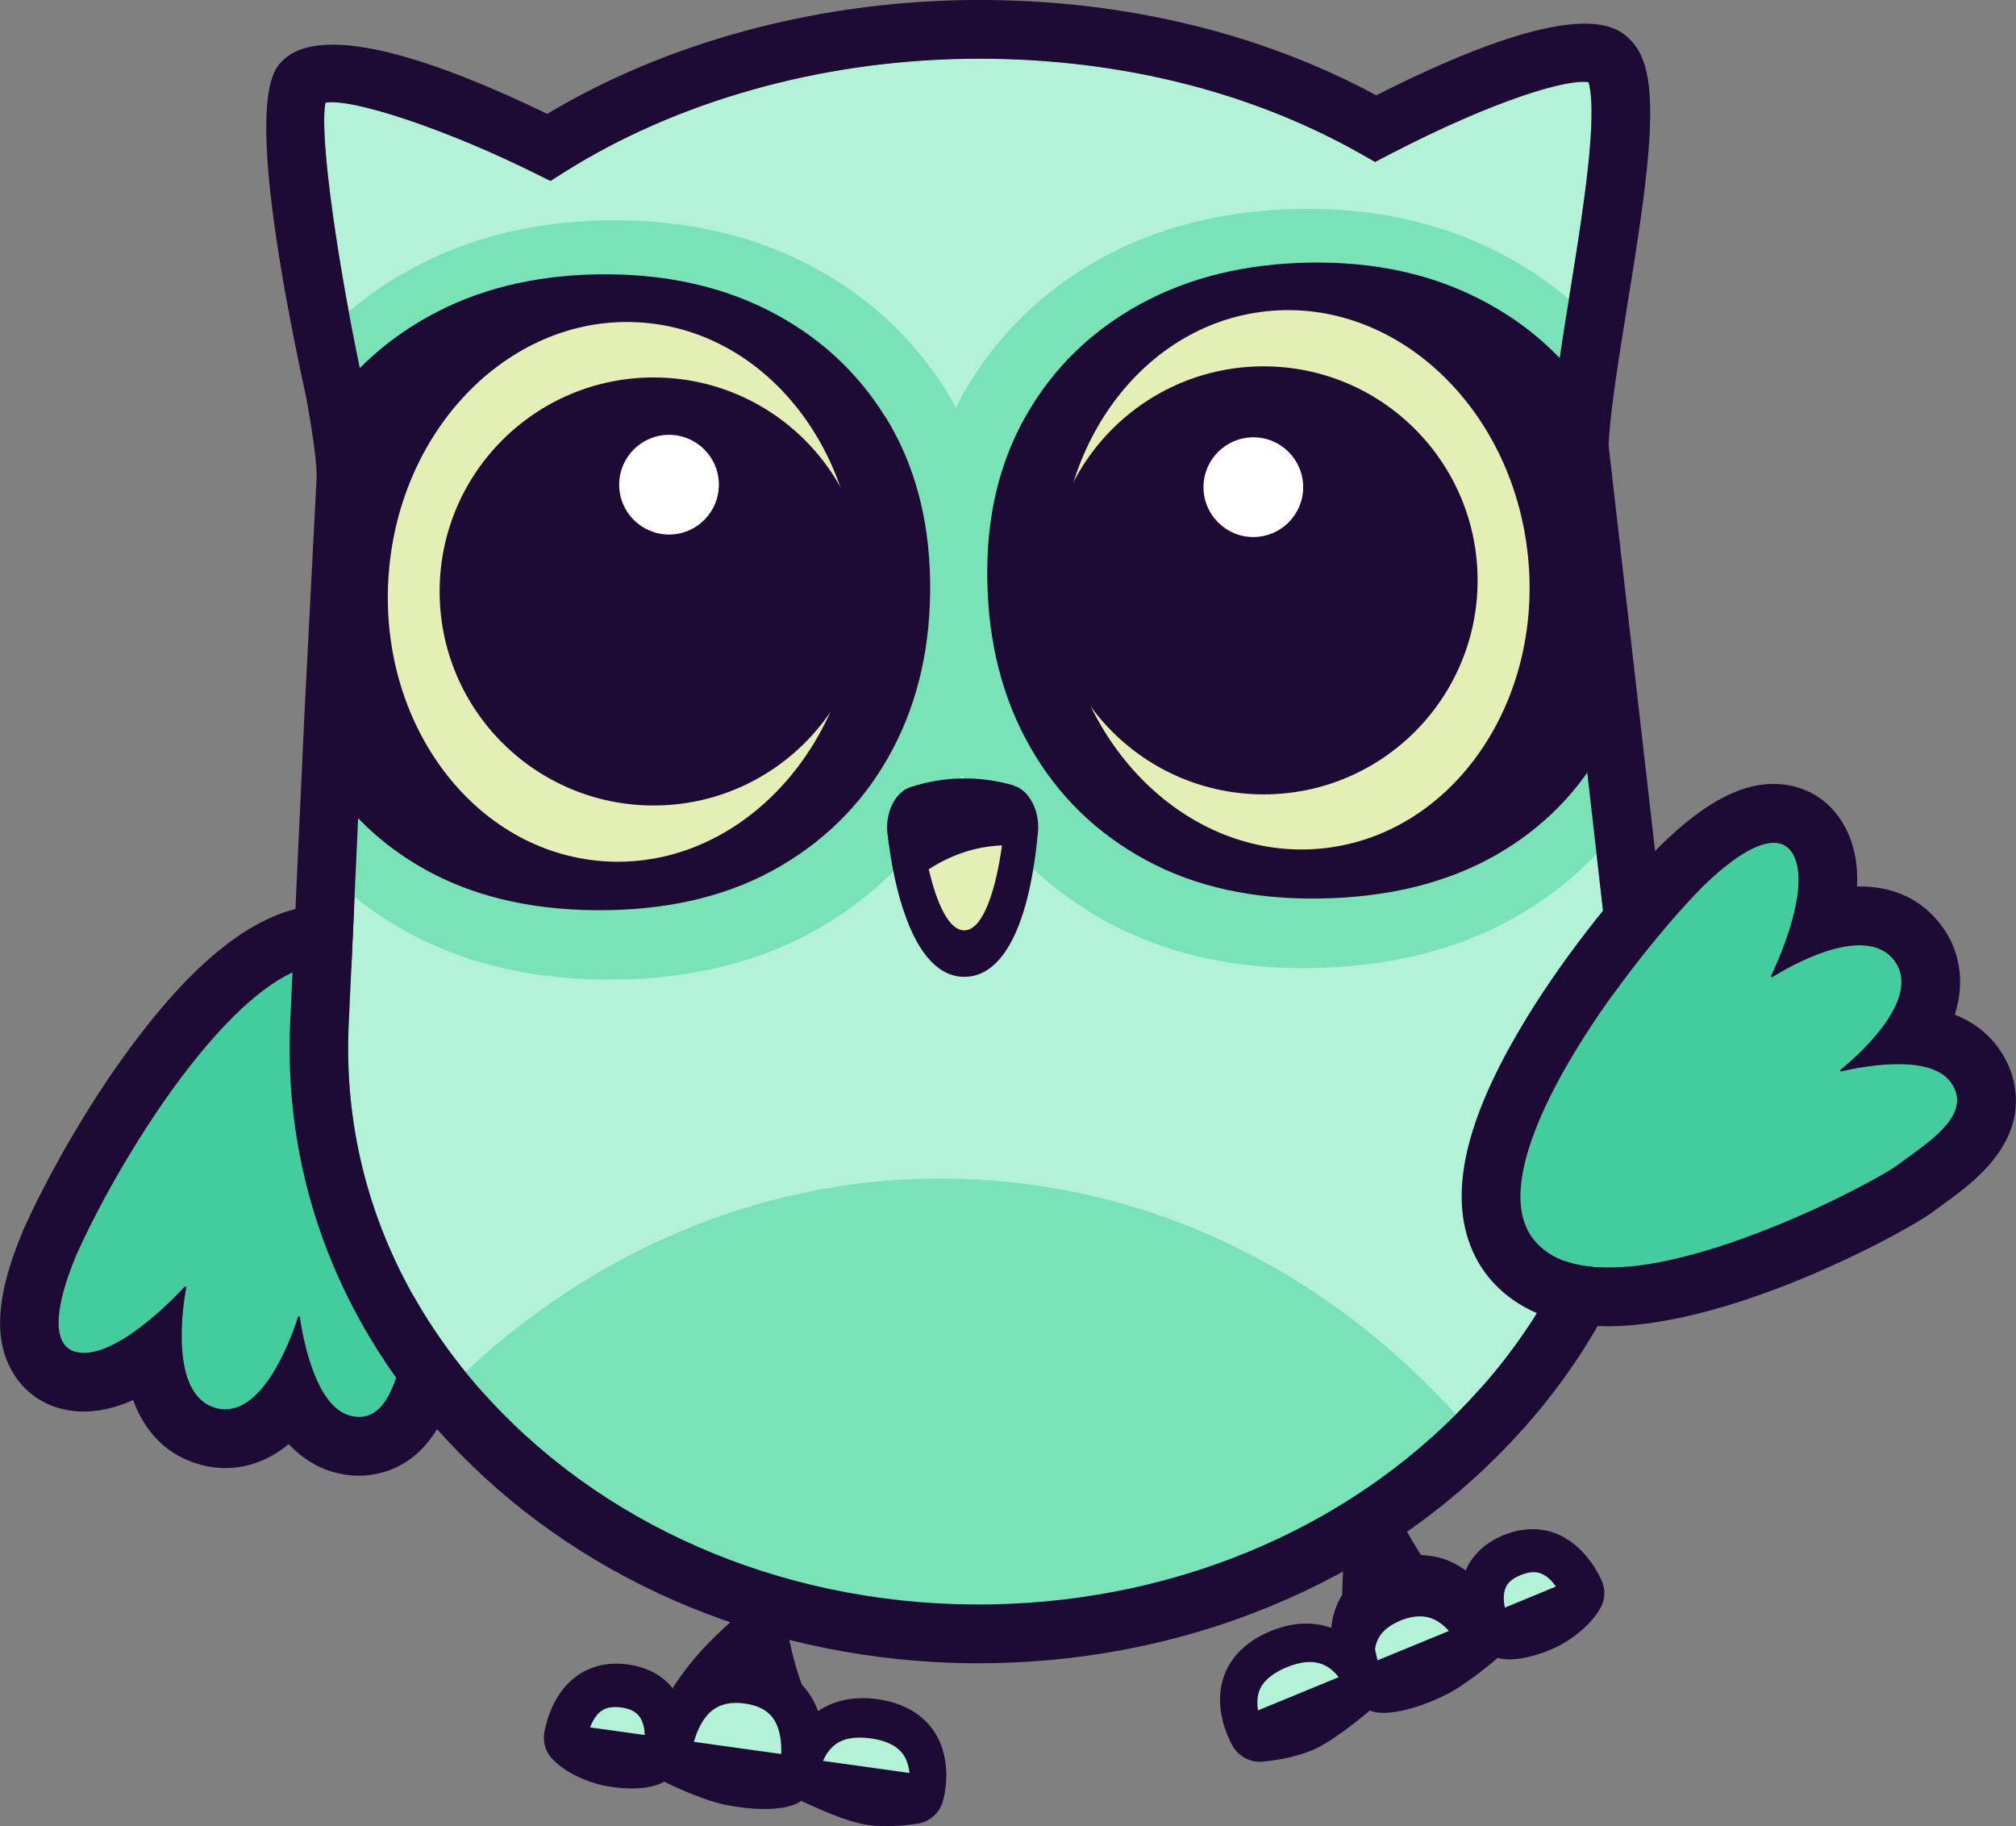
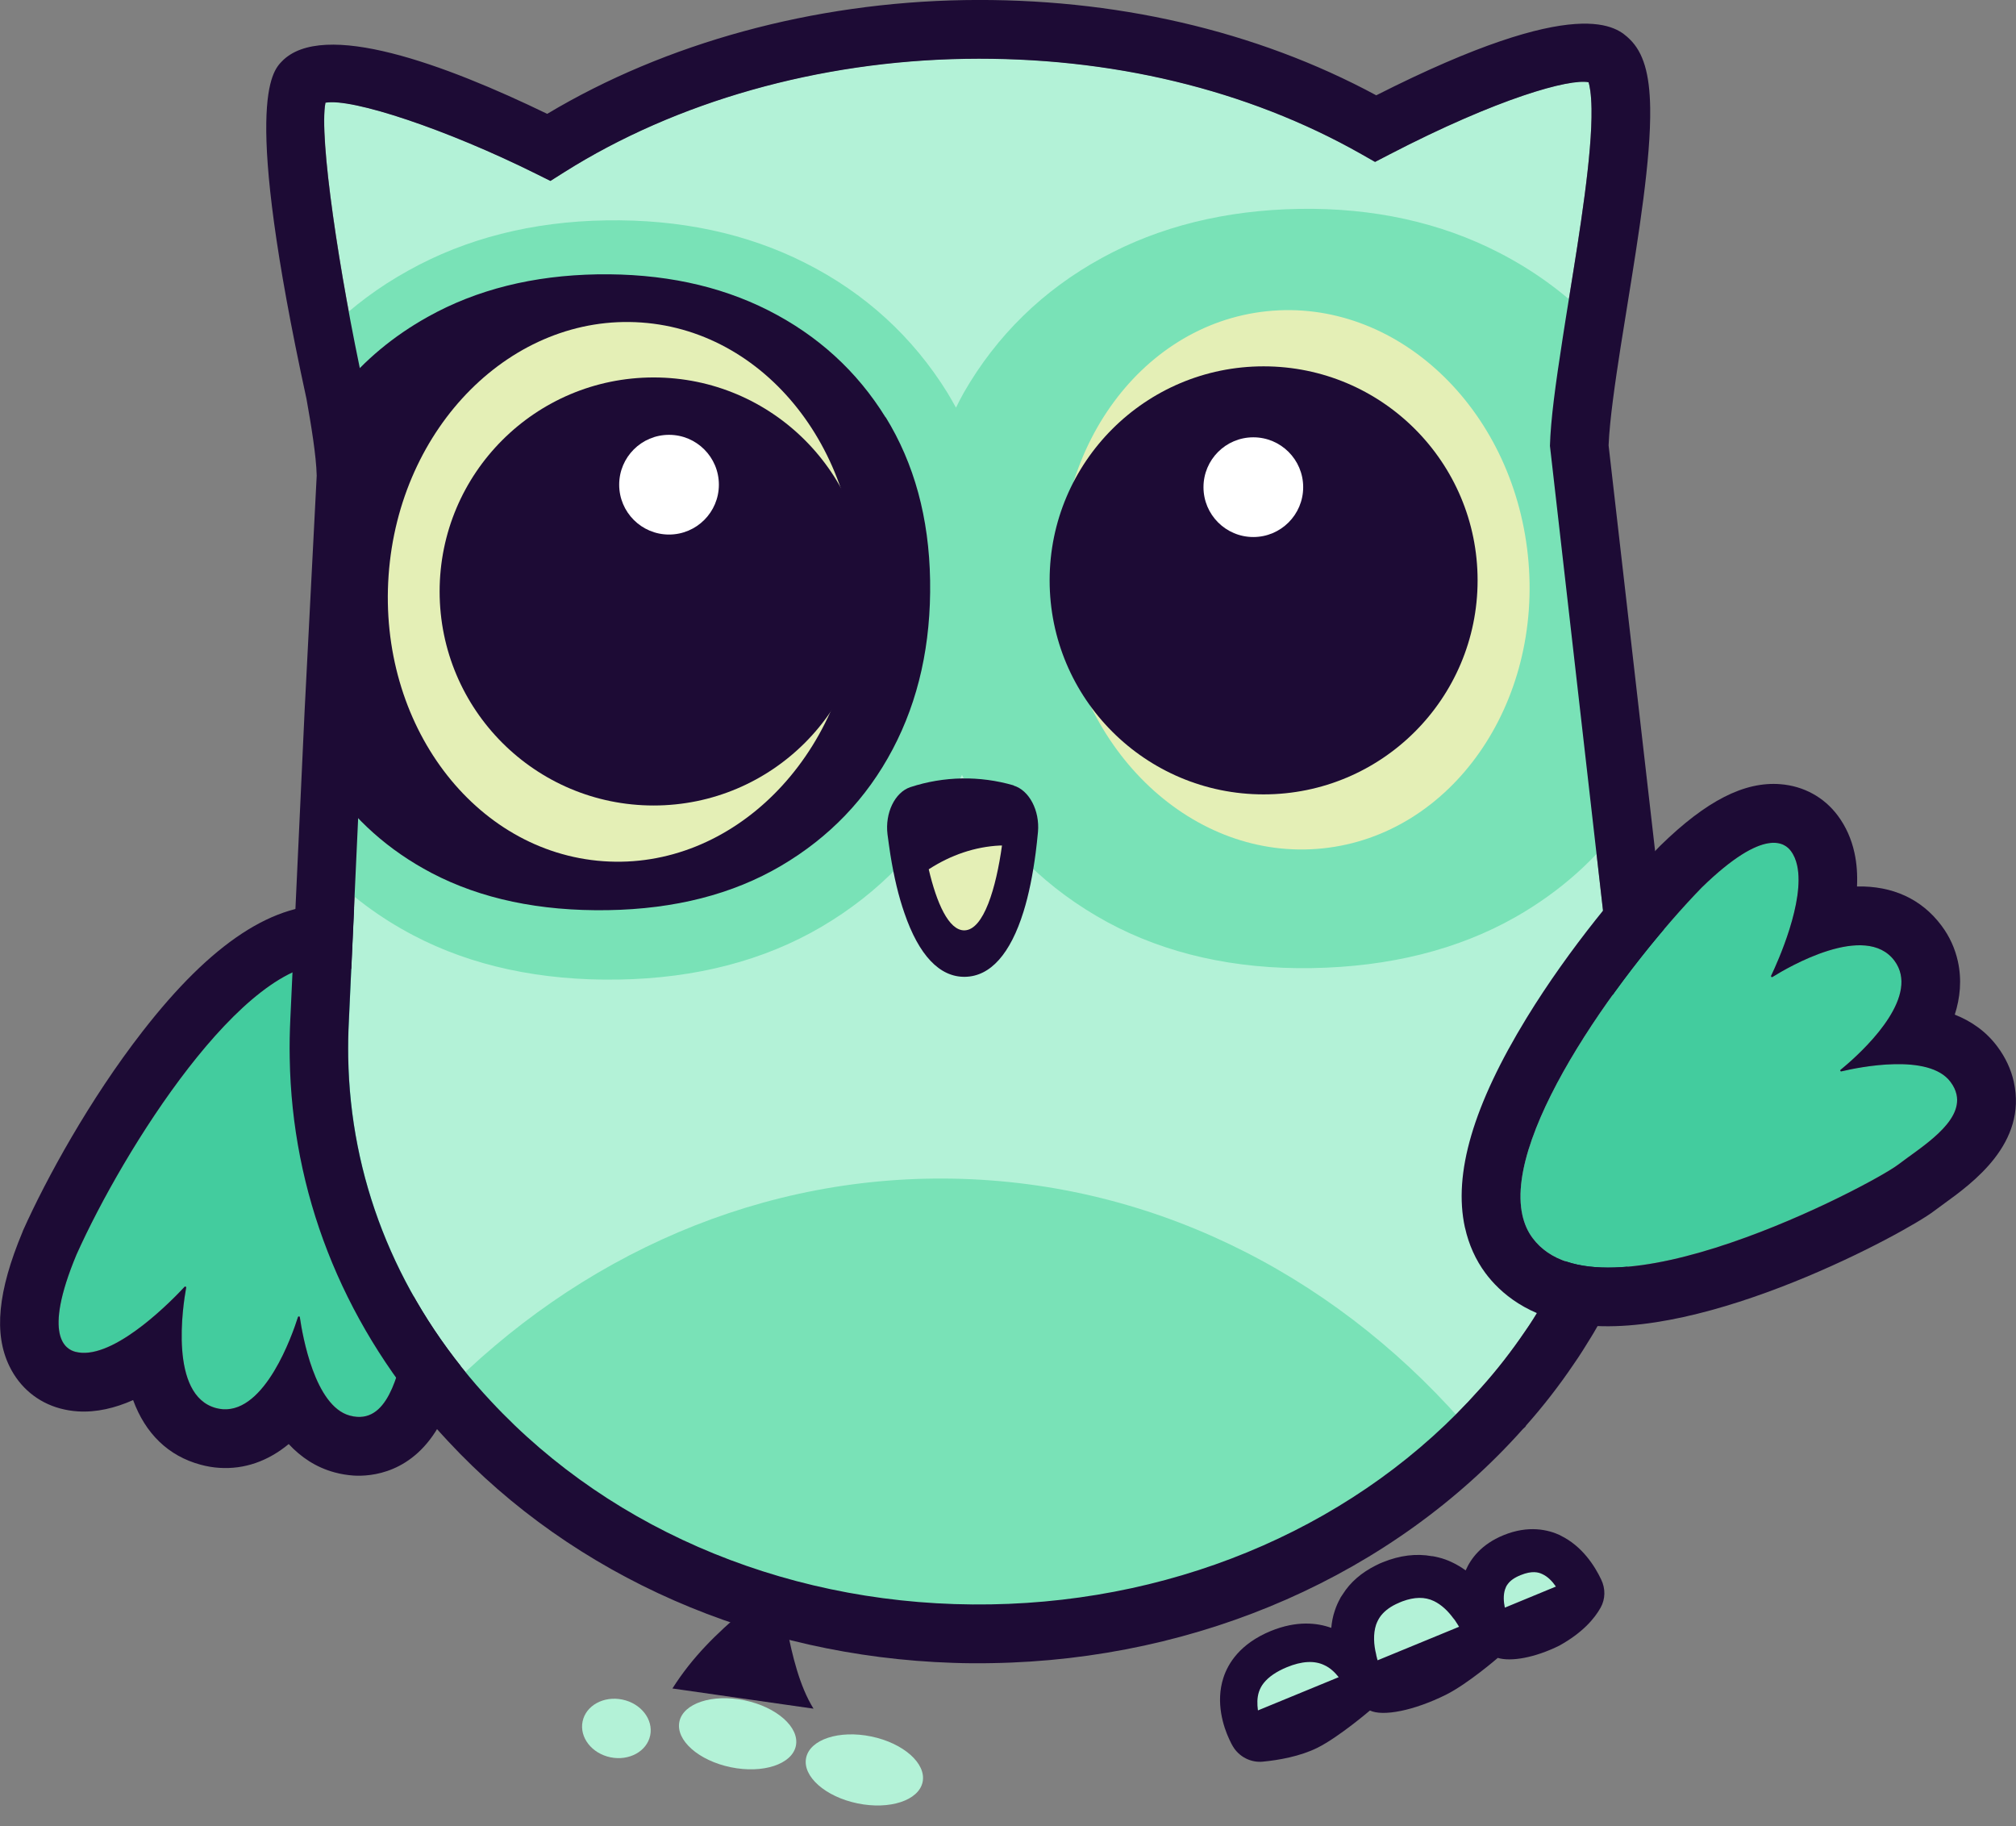
<svg xmlns="http://www.w3.org/2000/svg" id="Layer_2" data-name="Layer 2" viewBox="0 0 219.61 198.91">
  <rect x="0" y="0" width="219.61" height="198.91" fill="#808080" stroke="none" />
  <defs>
    <style>
      .cls-1 {
        fill: #b3f2d7;
      }

      .cls-2 {
        fill: #79e2b7;
      }

      .cls-3 {
        fill: #1d0b35;
      }

      .cls-4 {
        fill: #43cc9e;
      }

      .cls-5 {
        fill: #fff;
      }

      .cls-6 {
        fill: #e4efb6;
      }
    </style>
  </defs>
  <g id="other_wing" data-name="other wing">
    <g>
      <g>
        <path class="cls-4" d="M37.26,105.16c-9.59-2.6-23.58,19.56-28.92,31.47-3.75,8.98-1.12,10.31-.14,10.58,4.06,1.1,10.58-5.63,11.91-7.07.07-.07.19-.01.18.08-.36,1.97-1.89,11.73,3.24,13.12,5.04,1.37,8.26-7.77,8.94-9.91.03-.09.18-.08.2.02.28,1.98,1.62,9.68,5.44,10.72,4.39,1.19,5.34-5.19,6.33-8.7.99-3.51,4.72-37.08-7.17-40.31Z" />
        <path class="cls-3" d="M36.07,104.97c.4.03.8.09,1.19.2,11.88,3.22,8.16,36.8,7.17,40.31-.93,3.28-1.82,9.08-5.53,8.84-.25-.02-.52-.06-.8-.14-3.82-1.03-5.15-8.73-5.44-10.72,0-.05-.05-.08-.1-.08-.04,0-.08.02-.1.06-.64,2.03-3.57,10.35-8.17,10.05-.25-.02-.51-.06-.77-.13-5.12-1.39-3.6-11.15-3.24-13.12.01-.06-.04-.11-.1-.11-.03,0-.06,0-.08.03-1.26,1.36-7.16,7.45-11.22,7.18-.24-.02-.46-.05-.69-.11-.97-.26-3.61-1.6.14-10.58,5.12-11.43,18.21-32.29,27.73-31.67M36.49,98.59c-6.58-.43-13.45,4.07-20.98,13.77-5.74,7.38-10.48,16.03-13,21.66l-.03.08-.03.08c-2.7,6.46-3.15,11.11-1.41,14.65,1.12,2.29,3.07,3.91,5.5,4.57.63.17,1.28.28,1.94.32,2.02.13,4.06-.36,6.02-1.23,1.33,3.63,3.82,6.09,7.36,7.04.67.18,1.35.3,2.03.34,2.73.18,5.29-.72,7.56-2.59,1.33,1.43,2.96,2.53,4.98,3.08.69.19,1.38.3,2.06.35,1.87.12,6.55-.19,9.52-5.76,1.14-2.15,1.75-4.53,2.24-6.44.12-.46.23-.89.34-1.28,1.01-3.56,4.16-28.66-2.77-40.9-2.72-4.8-6.33-6.63-8.88-7.32-.79-.21-1.61-.35-2.44-.41h0Z" />
      </g>
      <g>
        <g>
          <ellipse class="cls-1" cx="67.15" cy="188.26" rx="3.21" ry="3.76" transform="translate(-130.82 215.83) rotate(-78.3)" />
          <ellipse class="cls-1" cx="80.36" cy="188.84" rx="3.72" ry="6.48" transform="translate(-120.86 229.23) rotate(-78.3)" />
          <ellipse class="cls-1" cx="94.16" cy="192.79" rx="3.72" ry="6.48" transform="translate(-113.72 245.88) rotate(-78.3)" />
        </g>
        <path class="cls-3" d="M81.06,175.37c-3.03,2.59-5.59,5.04-7.81,8.53,0,0,15.37,2.2,15.37,2.2-1.53-2.45-2.33-5.86-2.9-8.77l-4.66-1.97h0Z" />
-         <path class="cls-3" d="M99.96,198.63c1.3-.2,2.38-1.16,2.75-2.44h0c.13-.43,1.16-4.28-.88-7.49-.88-1.38-2.67-3.13-6.23-3.63-3.05-.42-5.14.38-6.48,1.3-.22-.59-.49-1.17-.86-1.73-1.35-2.08-3.55-3.39-6.38-3.78-2.82-.39-5.34.26-7.29,1.88-.46.38-.87.8-1.23,1.24-.85-1.11-2.36-2.33-4.93-2.69-2.92-.41-4.88.62-6,1.56-2.01,1.67-2.8,4.15-3.12,5.74-.21,1.08.08,2.18.83,2.96.91.95,2.54,2.14,5.37,2.87,2.91.62,5.56.43,6.84-.37,0,0,3.82,1.91,6.45,2.47,3.85.82,7.26.61,8.47-.39,0,0,4.01,1.97,6.56,2.51,2.06.44,4.45.24,6.13-.02ZM90.84,190.12c.91-.76,2.27-1.03,4.02-.78,1.22.17,2.17.52,2.86,1.05.3.23.55.5.74.8.37.57.54,1.25.61,1.91l-9.42-1.31c.27-.62.66-1.22,1.19-1.66ZM77.54,186.34c.9-.75,2.08-1.01,3.59-.8,1,.14,1.8.44,2.4.9.31.24.56.51.77.83.7,1.07.85,2.53.8,3.77l-9.51-1.33c.34-1.2.95-2.56,1.95-3.39ZM65.38,186.45c.36-.29.98-.66,2.3-.48.78.11,1.26.34,1.58.58.22.17.36.35.46.5.35.53.49,1.24.52,1.92l-5.96-.83c.25-.65.6-1.28,1.1-1.7Z" />
      </g>
      <g>
        <ellipse class="cls-1" cx="141.13" cy="183.64" rx="5.06" ry="3.47" transform="translate(-63.37 74.92) rotate(-24.46)" />
        <ellipse class="cls-1" cx="154.28" cy="178.27" rx="5.61" ry="4.5" transform="translate(-57.97 75.64) rotate(-23.32)" />
        <ellipse class="cls-1" cx="166.47" cy="173.9" rx="4.08" ry="3.08" transform="translate(-55.25 80.11) rotate(-23.32)" />
-         <path class="cls-3" d="M161.02,177.58l-2.42,1.06c-.04-.05-.07-.11-.11-.16-.04-.06-.08-.12-.13-.18-.54-.77-1.23-1.47-2.05-1.88-.99-.5-2.13-.49-3.43-.04-.07.03-.14.05-.21.08h-.02s-.15.08-.15.08c-.87.35-1.52.81-1.99,1.37-.24.3-.42.62-.55.98-.35,1.01-.29,2.18-.05,3.23.01.02,0,.04.01.06.01.09.03.17.05.25l-3.16,1.39c-.37-2.5-.55-4.89-.6-7.23,0-.14,0-.29,0-.43s0-.26-.01-.38c0-.54,0-1.06,0-1.6.05-3.12.24-6.08.61-9.19l2.49-.4,2.5-.39c1.31,2.43,2.77,4.93,4.4,7.32h0c.05.09.11.17.17.24,1.44,2.09,3.01,4.1,4.67,5.81Z" />
        <path class="cls-3" d="M169.97,167.22c-1.32-.62-3.47-1.13-6.2-.01-2.41.99-3.55,2.55-4.11,3.83-.46-.33-.96-.64-1.5-.89-.46-.22-.95-.4-1.45-.52-.22-.05-.44-.11-.66-.14-.03,0-.05,0-.07,0-1.7-.31-3.5-.09-5.34.66-.1.05-.22.09-.34.14-.15.07-.29.15-.43.21-1.56.78-2.78,1.83-3.6,3.14-.07.1-.13.2-.2.3-.03.06-.07.1-.08.15-.24.43-.43.86-.58,1.32-.22.63-.33,1.26-.39,1.89-1.53-.55-3.76-.82-6.61.35-3.33,1.38-4.63,3.51-5.14,5.08-.88,2.72.02,5.37.62,6.67.19.43.35.7.41.8.67,1.14,1.96,1.8,3.26,1.67,1.7-.16,4.06-.57,5.95-1.51,2.33-1.16,5.72-4.06,5.72-4.06,1.42.67,4.76.03,8.29-1.72,2.41-1.21,5.64-4.01,5.64-4.01,1.44.44,4.05-.02,6.71-1.34,2.56-1.42,3.84-2.97,4.49-4.13.53-.95.54-2.08.06-3.07-.69-1.46-2.08-3.66-4.44-4.79ZM137.03,186.28c-.09-.67-.1-1.37.11-2.01.11-.33.28-.66.52-.96.53-.67,1.38-1.25,2.51-1.72,1.64-.68,3.02-.75,4.09-.23.63.28,1.15.78,1.57,1.31l-8.8,3.62ZM150.06,180.81c-.03-.1-.06-.19-.08-.31-.03-.09-.05-.16-.06-.25-.01-.02,0-.04-.01-.06-.26-1.05-.34-2.22-.01-3.23.13-.36.3-.69.53-.99.45-.57,1.1-1.04,1.96-1.4l.15-.07h.02c.07-.04.14-.06.21-.09,1.3-.48,2.44-.51,3.43-.03.83.4,1.53,1.08,2.09,1.84.05.06.09.11.14.17.04.05.08.1.11.16.15.21.27.42.4.63l-8.87,3.65ZM163.93,175.11c-.14-.67-.18-1.39.02-2,.06-.18.14-.39.32-.61.24-.32.66-.66,1.39-.95,1.23-.5,1.93-.31,2.34-.11.6.27,1.1.79,1.49,1.36l-5.57,2.3Z" />
      </g>
      <g>
        <path class="cls-1" d="M35.46,11.19c-.73,3.71,1.5,18.61,4.2,31.03.84,4.68,1.2,7.51,1.23,9.57v.11s-1.6,31.43-1.6,31.43l-1.28,27.89c-.07,1.33-.09,2.61-.07,3.93.22,13.05,5.04,25.39,13.96,35.7.51.59,1.03,1.17,1.57,1.74,13.42,14.43,33.27,22.51,54.47,22.15,20.92-.34,40.33-8.89,53.27-23.45l.13-.14c1.71-1.91,3.32-3.98,4.8-6.15.62-.89,1.18-1.8,1.65-2.57.59-.97,1.05-1.76,1.45-2.52l.94-1.78c2.29-4.61,3.92-9.43,4.84-14.39l.06-.34c.63-3.46.93-7,.87-10.53-.02-1.21-.09-2.49-.21-3.91l-6.9-60.42c.08-2.82.59-6.59,1.39-11.75.23-1.43.46-2.9.7-4.4,1.18-7.3,2.52-15.57,2.44-20.57-.03-1.68-.2-2.51-.32-2.88-2.07-.4-9.79,1.71-21.72,7.88l-1.54.8-1.51-.86c-12.42-7.04-27.34-10.62-43.13-10.37-15.96.26-31.47,4.65-43.67,12.34l-1.52.96-1.61-.8c-9.67-4.8-20-8.25-22.9-7.72Z" />
        <path class="cls-2" d="M160.45,156.17c-13.69,13.96-34.14,22.51-56.74,21.77-22.84-.74-42.91-10.8-55.65-25.92,14.93-15.27,34.99-24.33,56.8-23.62,22.03.72,41.64,11.28,55.59,27.78Z" />
        <path class="cls-2" d="M177.12,89.13c-3.14,4.39-7.18,7.99-12.03,10.75-6.25,3.55-13.71,5.42-22.18,5.56-8.41.14-15.91-1.55-22.29-5.01-6.47-3.52-11.6-8.52-15.22-14.88-.22-.38-.42-.77-.61-1.16-.2.4-.37.79-.58,1.18-3.42,6.47-8.37,11.64-14.72,15.37-6.26,3.68-13.7,5.61-22.11,5.75-8.47.14-16-1.48-22.36-4.82-3.69-1.94-6.95-4.37-9.71-7.25l.73-15.93.27-5.53,1.33-25.79c-.04-2.17-.51-5.32-1.16-8.94,0,0-.22-.98-.55-2.61,2.5-2.46,5.35-4.58,8.53-6.34,6.28-3.51,13.53-5.35,21.56-5.48,8.04-.13,15.34,1.42,21.7,4.64,6.51,3.28,11.72,8.05,15.49,14.14.33.53.62,1.08.93,1.62.28-.55.55-1.11.86-1.65,3.57-6.21,8.62-11.15,15.02-14.65,6.24-3.43,13.49-5.22,21.53-5.35,8.03-.13,15.34,1.47,21.73,4.76,3.68,1.89,6.94,4.24,9.78,7.05-.58,3.79-1.02,7.16-1.09,9.59l2.93,25.63.62,5.39,1.61,13.97Z" />
        <path class="cls-3" d="M96.47,45.46c-3.12-5.04-7.38-8.92-12.78-11.66-5.4-2.73-11.61-4.03-18.62-3.92-6.98.12-13.14,1.65-18.47,4.63-3.73,2.08-6.89,4.71-9.47,7.88.29,1.95.48,3.64.5,4.97l-1.33,25.79-.27,5.53-.29,6.38c2.86,4.23,6.61,7.57,11.27,10.02,5.38,2.82,11.78,4.17,19.2,4.05,7.3-.12,13.6-1.73,18.87-4.83,5.27-3.1,9.33-7.33,12.16-12.69,2.83-5.36,4.19-11.48,4.08-18.39-.11-6.82-1.73-12.73-4.84-17.78Z" />
        <ellipse class="cls-6" cx="67.81" cy="64.47" rx="29.41" ry="25.53" transform="translate(-1.3 127.55) rotate(-85.95)" />
        <circle class="cls-3" cx="71.2" cy="64.42" r="23.31" />
        <circle class="cls-5" cx="72.88" cy="52.79" r="5.43" />
-         <path class="cls-3" d="M175.5,75.16l-.62-5.39-2.93-25.63c.02-.76.09-1.63.17-2.57-2.88-3.73-6.49-6.71-10.85-8.95-5.42-2.8-11.61-4.13-18.6-4.02-7.01.12-13.17,1.62-18.48,4.53-5.32,2.92-9.44,6.94-12.39,12.08-2.95,5.15-4.37,11.11-4.25,17.93.11,6.91,1.67,12.98,4.68,18.24,3,5.26,7.19,9.36,12.57,12.28,5.37,2.92,11.71,4.32,19.02,4.2,7.4-.12,13.75-1.69,19.05-4.68,5.29-3.01,9.34-7.16,12.14-12.48.33-.62.63-1.25.91-1.89l-.42-3.64Z" />
        <ellipse class="cls-6" cx="141.04" cy="63.16" rx="25.53" ry="29.41" transform="translate(-5.78 14.95) rotate(-5.95)" />
        <circle class="cls-3" cx="137.65" cy="63.21" r="23.31" />
        <circle class="cls-5" cx="136.53" cy="53.06" r="5.43" />
        <g>
          <path class="cls-3" d="M110.42,85.54c-3.69-1.07-7.58-1.01-11.25.19-1.69.56-2.78,2.82-2.49,5.15.1.75.2,1.48.31,2.19.39,2.44.9,4.57,1.53,6.37,1.57,4.59,3.83,7,6.61,6.95,2.77-.05,4.94-2.51,6.37-7.11.56-1.81,1-3.95,1.32-6.39.09-.73.18-1.49.25-2.27.21-2.34-.96-4.56-2.66-5.06Z" />
          <path class="cls-6" d="M105.06,101.33c-1.72.03-3.04-3.02-3.89-6.65,2.42-1.57,5.06-2.46,7.76-2.59h.22c-.64,4.61-1.99,9.2-4.09,9.24Z" />
        </g>
        <path class="cls-3" d="M182.33,112.77h0c-.02-1.36-.1-2.78-.24-4.43l-6.86-59.83c.11-2.77.73-6.98,1.31-10.72.22-1.42.46-2.88.7-4.36,1.28-7.93,2.61-16.13,2.52-21.69-.06-3.73-.75-6.03-2.23-7.47-1.34-1.29-5.36-5.16-27.61,6.11C136.83,3.32,121.36-.25,105.05.01c-16.46.27-32.52,4.66-45.44,12.39-11.06-5.36-24.45-10.33-28.91-5.71-1.07,1.11-4.34,4.48,2.69,36.77.49,2.75,1.06,6.17,1.11,8.34l-1.32,25.67-1.55,33.44c-.07,1.46-.1,2.88-.07,4.35.24,14.57,5.61,28.32,15.51,39.78.57.66,1.15,1.3,1.73,1.92,13.75,14.78,33.61,23.45,55.02,24.15,1.4.05,2.81.06,4.23.03,22.65-.37,43.72-9.66,57.84-25.49l.27-.25.09-.15c1.84-2.07,3.58-4.31,5.15-6.63.7-1,1.33-2.02,1.85-2.87.24-.39.46-.75.66-1.11l.98-1.74c3.15-5.82,5.32-11.99,6.47-18.34l.06-.33c.67-3.77.98-7.63.92-11.47ZM175.07,123.4l-.06.34c-.92,4.95-2.55,9.78-4.84,14.39l-.94,1.78c-.4.76-.85,1.56-1.45,2.52-.47.78-1.03,1.69-1.65,2.57-1.48,2.18-3.09,4.25-4.8,6.15l-.13.14c-12.94,14.56-32.35,23.11-53.27,23.45-21.2.36-41.05-7.72-54.47-22.15-.53-.57-1.06-1.15-1.57-1.74-8.92-10.31-13.74-22.66-13.96-35.7-.02-1.32,0-2.6.07-3.93l1.28-27.89,1.61-31.43v-.11c-.04-2.07-.4-4.89-1.24-9.57-2.7-12.42-4.93-27.33-4.2-31.03,2.9-.53,13.23,2.91,22.9,7.72l1.61.8,1.52-.96c12.2-7.69,27.71-12.08,43.67-12.34,15.79-.25,30.71,3.33,43.13,10.37l1.51.86,1.54-.8c11.92-6.18,19.65-8.29,21.72-7.88.11.37.29,1.21.32,2.88.08,5-1.26,13.27-2.44,20.57-.24,1.49-.48,2.96-.7,4.4-.8,5.16-1.31,8.92-1.39,11.75l6.9,60.42c.12,1.42.19,2.7.21,3.91.06,3.53-.23,7.07-.87,10.53Z" />
      </g>
      <path class="cls-3" d="M161.49,151.02s-.01.01-.02.02l.02-.02Z" />
      <g>
        <path class="cls-4" d="M166.95,134.85c-5.91-7.93,9.4-28.92,18.43-38.19,6.91-6.73,9.11-4.78,9.71-3.97,2.5,3.36-1.32,11.84-2.15,13.59-.04.09.06.18.14.13,1.68-1.05,10.13-6,13.29-1.77,3.11,4.17-4.14,10.47-5.87,11.87-.08.06,0,.2.09.17,1.93-.46,9.53-2.01,11.88,1.14,2.71,3.63-2.83,6.83-5.71,9.02-2.87,2.19-32.48,17.83-39.81,8Z" />
        <path class="cls-3" d="M165.84,132.34c-2.03-9.19,11.35-27.27,19.54-35.68,6.91-6.73,9.11-4.78,9.71-3.97.33.44.55.98.68,1.57.86,3.91-2.11,10.5-2.84,12.02,0,.02-.01.04,0,.06.01.06.09.11.15.07,1.68-1.05,10.13-6.01,13.29-1.77.34.46.56.95.67,1.46.89,4.05-5.01,9.17-6.54,10.42-.03.02-.04.06-.03.09.01.05.06.1.12.08,1.93-.46,9.53-2.01,11.88,1.14.35.46.56.92.66,1.37.68,3.06-3.86,5.74-6.36,7.65-2.87,2.19-32.48,17.83-39.81,8-.55-.73-.91-1.57-1.12-2.51M159.59,133.72h0c.41,1.84,1.16,3.51,2.23,4.95,1.58,2.12,4.61,4.8,10.07,5.57,13.85,1.94,35.83-10.08,38.75-12.31.32-.24.68-.5,1.06-.78,3.2-2.31,9.15-6.62,7.67-13.33-.3-1.35-.9-2.64-1.78-3.82-1.24-1.67-2.85-2.78-4.65-3.49.59-1.84.78-3.79.34-5.8-.31-1.41-.91-2.73-1.79-3.9-2.18-2.92-5.36-4.34-9.2-4.26.06-1.26-.02-2.51-.28-3.68-.33-1.51-.94-2.86-1.8-4.02-1.5-2.02-3.73-3.24-6.27-3.44-3.91-.31-8.06,1.8-13.03,6.65l-.06.06-.06.06c-3.96,4.07-9.85,11.11-14.48,18.67-5.82,9.51-8.02,16.98-6.73,22.85h0Z" />
      </g>
    </g>
  </g>
</svg>